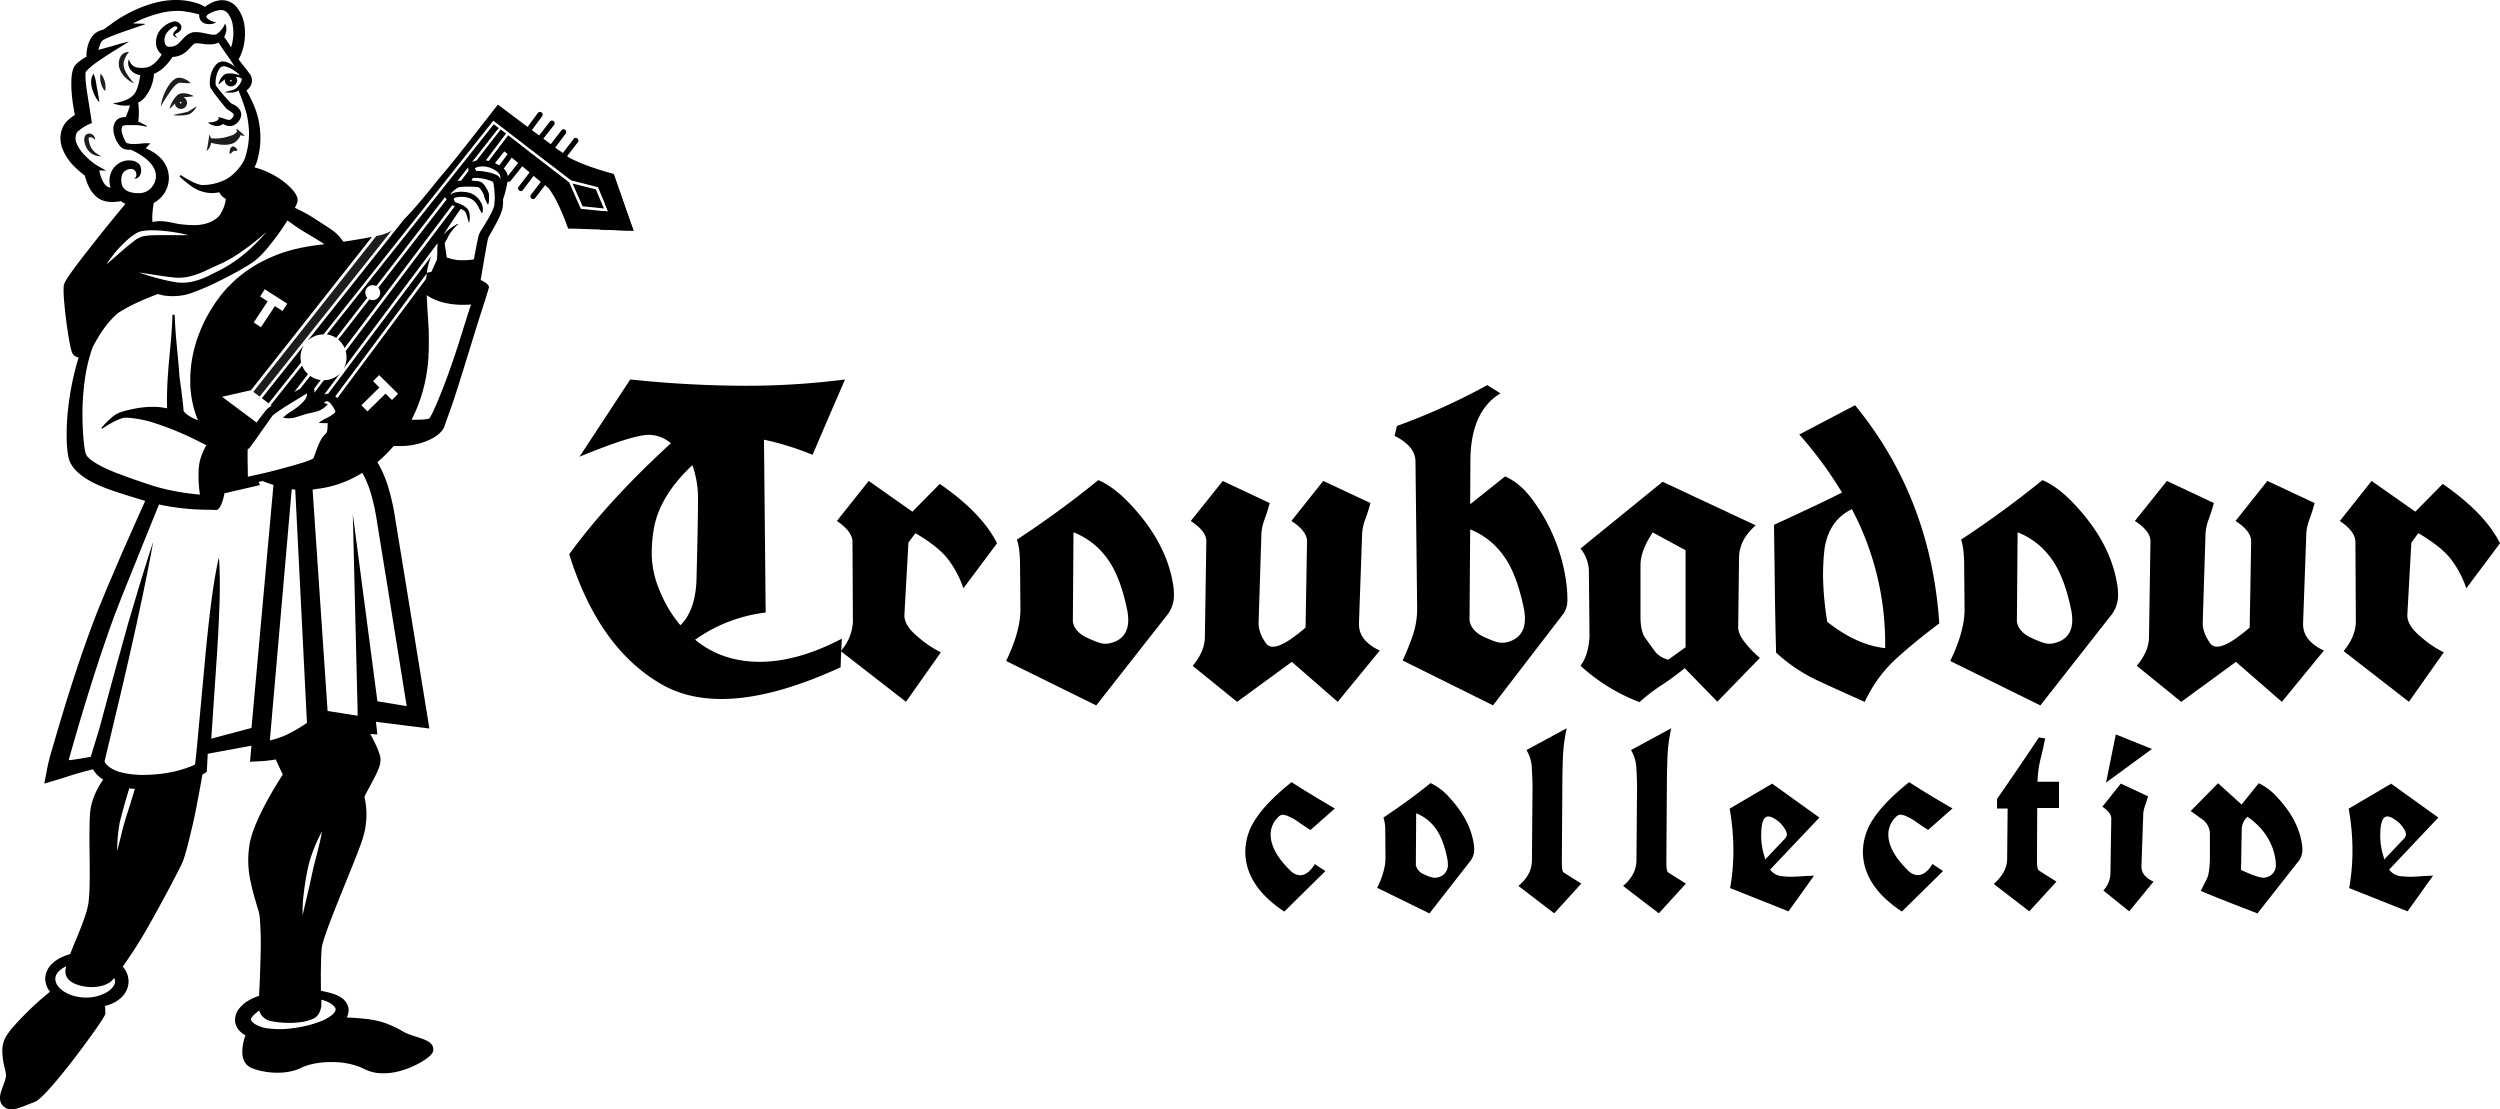
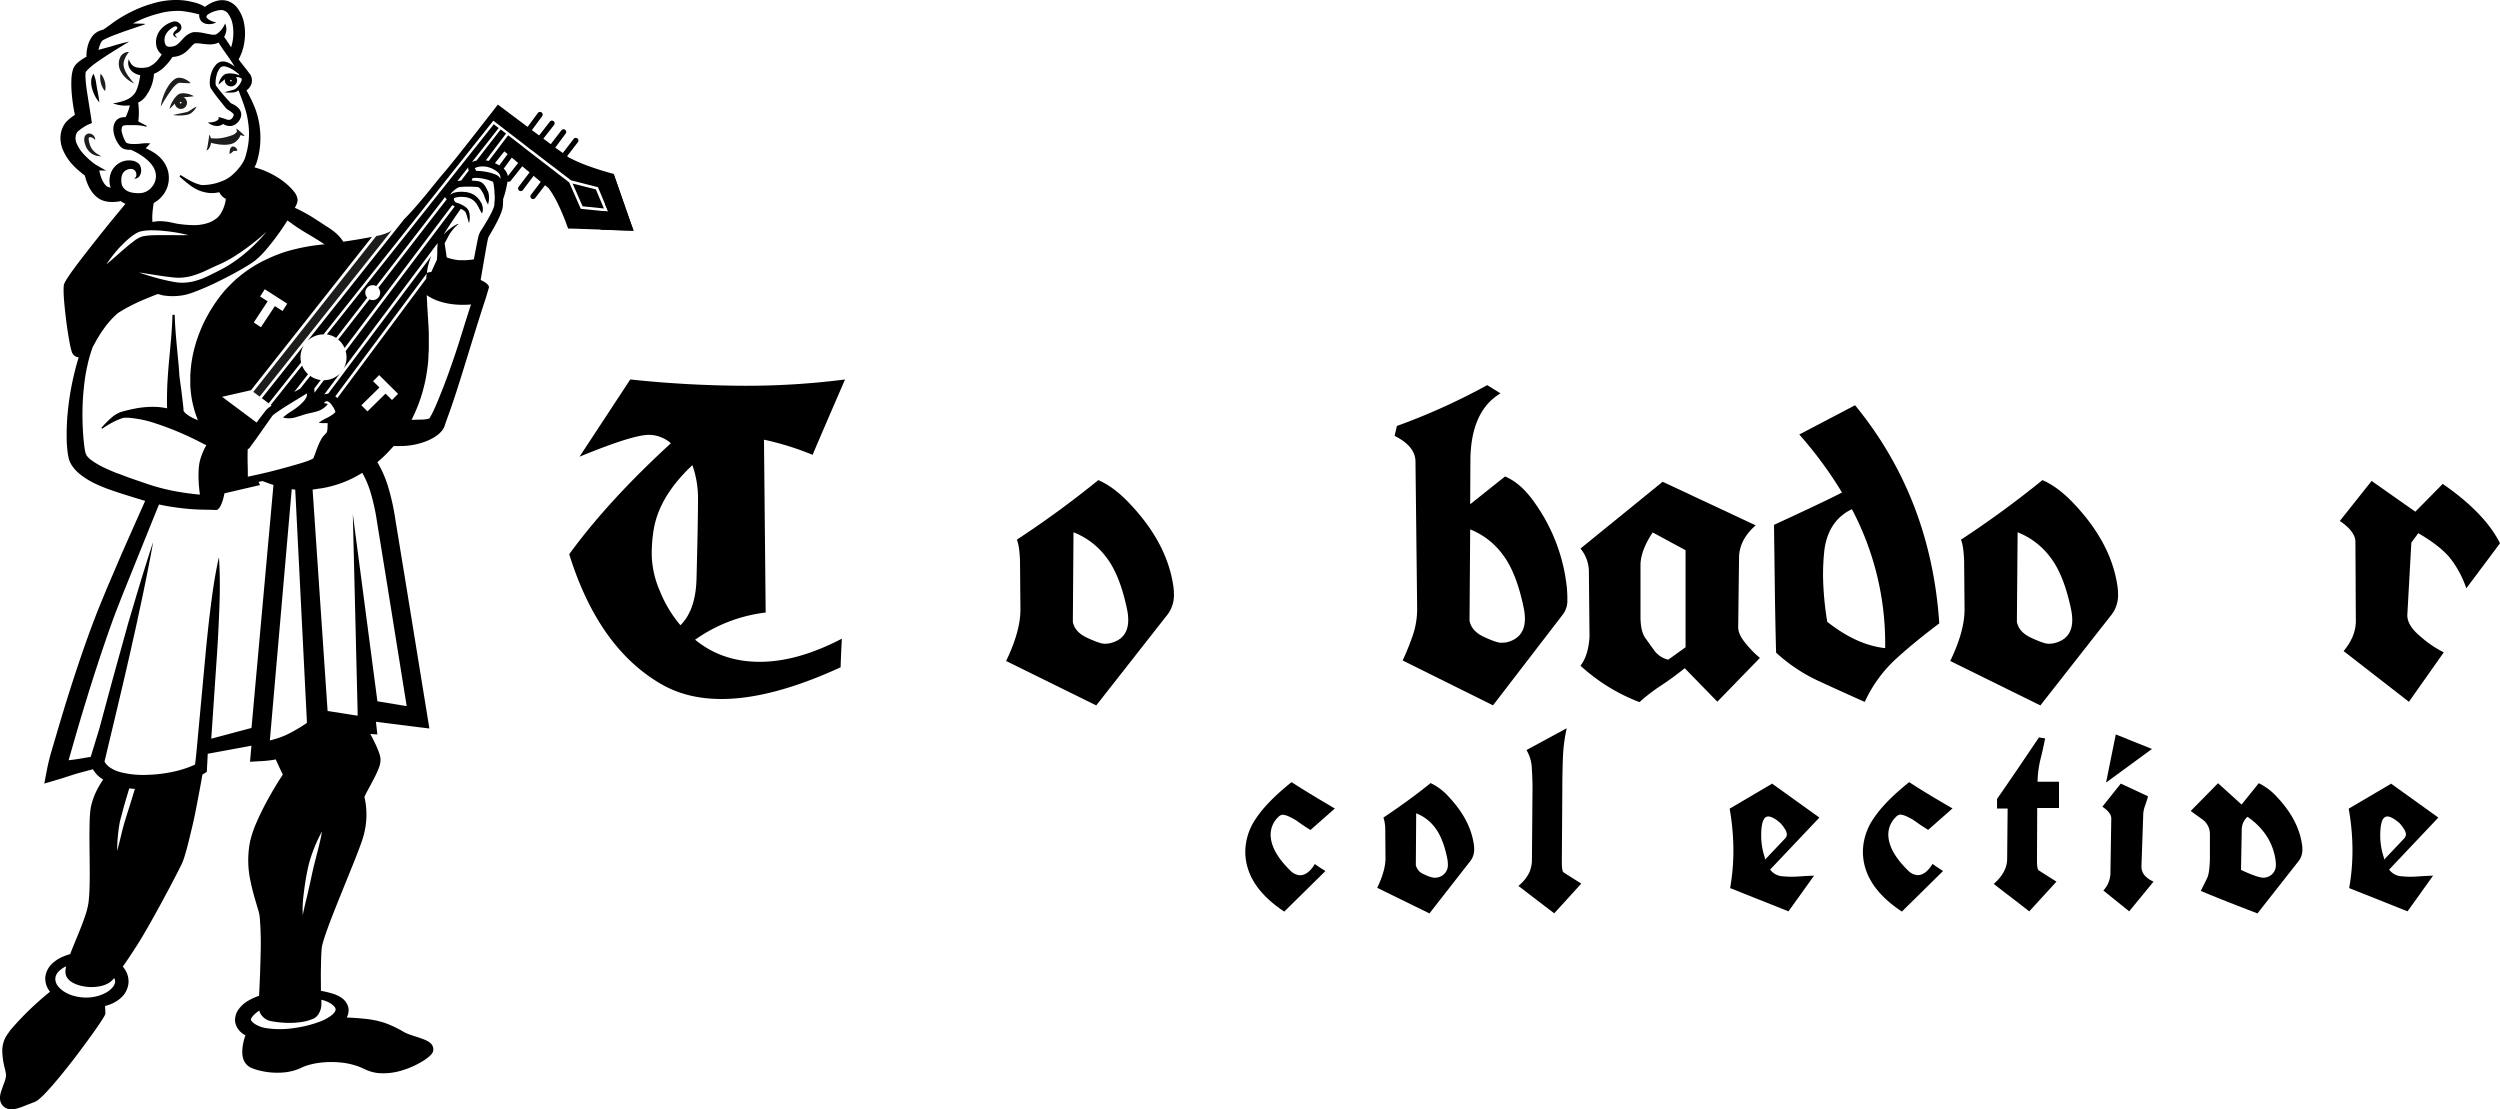
<svg xmlns="http://www.w3.org/2000/svg" id="Layer_1" data-name="Layer 1" viewBox="0 0 932.03 413.54">
  <defs>
    <style>.cls-1{fill:#1d1d1b;}</style>
  </defs>
  <title>gamon_czarny</title>
  <g id="Layer_2" data-name="Layer 2">
    <g id="Layer_8" data-name="Layer 8">
      <path d="M212.29,206.63q14.52-19.94,37.91-41.37a12.69,12.69,0,0,0-8.16-3.14q-6.12,0-25.91,8.16l18.92-28.8a419.21,419.21,0,0,0,42.51,2.35,289.39,289.39,0,0,0,37.56-2.35q-8.72,20.09-12.09,28.1a105.49,105.49,0,0,0-18.13-5.65l.63,64.44a57.12,57.12,0,0,0-26.3,10.13q10,8.24,24.1,8.24t30.61-8.63c-.21,3.55-.36,7.11-.47,10.67q-43.17,19.86-66.72,6.36T212.29,206.63Zm45.92-33.21Q246,184.88,243.84,197.13a54.91,54.91,0,0,0-.78,10,35.53,35.53,0,0,0,3,13.15,46.37,46.37,0,0,0,7.69,12.83q5.65-5.56,6-17.19.56-21.66.55-29.36a37.19,37.19,0,0,0-2.09-13.14Z" transform="translate(-0.08 -0.01)" />
-       <path d="M340.24,190.77l10.2-10.36q15.78,10.91,21.35,22.14l-12.55,16.79a37.59,37.59,0,0,0-5.77-10.91q-3.66-4.71-12.13-9.65l-2.59,3.53-1.49,26.77q-.24,4.08,5.18,8.48a40,40,0,0,0,8.4,5.65l-13,18.44L313.5,242.74a17.65,17.65,0,0,0,4.55-10.84l-.15-30.14q-.24-3.76-5.81-7.53l11.85-14.92Z" transform="translate(-0.08 -0.01)" />
      <path d="M379.17,201.21A371.51,371.51,0,0,0,409.55,179q6,2.58,12.17,9.26,13.26,14.2,15.7,29.67a20.05,20.05,0,0,1,.31,3.46,12,12,0,0,1-2.9,8.39L408.77,263l-33.6-16.56q5.34-11.07,5.34-19.16L380.35,209Q380.11,203.33,379.17,201.21Zm21.12-2.75-.24,33.37c.47,2.56,2.27,4.56,5.42,6s5.23,2.16,6.24,2.16a8.51,8.51,0,0,0,2.08-.16q6.9-1.56,6.91-8.71a19,19,0,0,0-.39-3.69q-2.67-13-7.74-19.59A27.7,27.7,0,0,0,400.29,198.46Z" transform="translate(-0.08 -0.01)" />
-       <path d="M481.53,194.23l11.86-14.92L511,187.55c-.58,2.15-1.24,4.24-2,6.28a18,18,0,0,0-1.14,6.28L506.73,232v.47a8.75,8.75,0,0,0,2.36,6.32,15.57,15.57,0,0,0,5.41,3.73l-15.7,19.15-17.11-14.91-20.41,14.91-16.56-13.42q4.54-5.42,4.55-10.83l.55-35.64q0-3.76-5.81-7.53l11.93-14.92,17.51,8.24q-.87,3.23-2,6.28a18,18,0,0,0-1.14,6.28l-1,31.87c-.11,2.51.83,5.16,2.82,7.93a3.08,3.08,0,0,0,2.52,1.18q3.92,0,12.16-7.14l.55-32.19Q487.35,198,481.53,194.23Z" transform="translate(-0.08 -0.01)" />
      <path d="M520,162.51l.86-3.69a239.2,239.2,0,0,0,33.68-15.23l4.94,3.07q-11.15,6.66-11.22,25.19L548.18,188l13-10.36q6,2.52,11,9.74a66.27,66.27,0,0,1,12,31.32,45.7,45.7,0,0,1,.23,5.1,8.37,8.37,0,0,1-1.72,5.34l-26,33.83L523,246.25a97.32,97.32,0,0,0,3.69-9.07,30.89,30.89,0,0,0,1.72-10.48l-.62-54.47Q527.86,166.43,520,162.51Zm28.18,34.86-.24,34c.47,2.62,2.27,4.65,5.38,6.09s5.21,2.16,6.28,2.16a11.21,11.21,0,0,0,2.24-.16q6.75-1.72,6.75-8.79a19.08,19.08,0,0,0-.4-3.77q-2.67-13.18-7.73-19.94A27.92,27.92,0,0,0,548.18,197.37Z" transform="translate(-0.08 -0.01)" />
      <path d="M589.31,204.51l30.61-24.89,34.7,16.25q-6.12,5.34-6.2,12l-.32,26q0,2.67,2.79,6a38.25,38.25,0,0,0,5.3,5.42l-15.86,16.32-12.16-12.48q-4.41,3.54-8.87,6.48a64.46,64.46,0,0,0-8,6.16,68.59,68.59,0,0,1-22-13.58q2.91-3.69,3.37-10.75l-.23-23.71v-.63A13.73,13.73,0,0,0,589.31,204.51Zm26.92-6q-4.54,6.84-4.55,12.17v19.23q0,5.9,2.12,8.4c1.2,1.73,2.32,3.27,3.34,4.63a8.84,8.84,0,0,0,4.9,3l6.44-4.63V205.14Z" transform="translate(-0.08 -0.01)" />
      <path d="M686.8,183.63A147.15,147.15,0,0,0,670.87,162l20.8-10.91q28.26,34.47,31.4,81.32-9.81,7.38-16.6,13.66a50.12,50.12,0,0,0-11.19,15.62q-8.64-3.84-17.23-7.81a61.83,61.83,0,0,1-15.82-10.55q-.32-11.87-.47-23.79t-.31-23.86Q680.29,187,686.8,183.63Zm16.1,58V240a107.06,107.06,0,0,0-12.41-50.16q-8.55,4.08-10.2,14.76a83.21,83.21,0,0,0-.55,10.59,113.31,113.31,0,0,0,1.57,16.65q11,8.68,21.59,9.8Z" transform="translate(-0.08 -0.01)" />
      <path d="M731.15,201.21A371.51,371.51,0,0,0,761.53,179q6,2.58,12.17,9.26,13.26,14.2,15.7,29.67a20.05,20.05,0,0,1,.31,3.46,12,12,0,0,1-2.9,8.39L760.75,263l-33.6-16.56q5.34-11.07,5.34-19.16L732.33,209Q732.09,203.33,731.15,201.21Zm21.12-2.75L752,231.83c.47,2.56,2.28,4.56,5.41,6s5.21,2.16,6.24,2.16a8.51,8.51,0,0,0,2.08-.16q6.91-1.56,6.91-8.71a19,19,0,0,0-.39-3.69q-2.67-13-7.73-19.59A27.81,27.81,0,0,0,752.27,198.46Z" transform="translate(-0.08 -0.01)" />
-       <path d="M833.51,194.23l11.86-14.92L863,187.55q-.86,3.22-2,6.28a18,18,0,0,0-1.14,6.28L858.71,232v.47a8.75,8.75,0,0,0,2.36,6.32,15.71,15.71,0,0,0,5.41,3.73l-15.7,19.15-17.11-14.91-20.41,14.91L796.7,248.23q4.54-5.41,4.55-10.83l.55-35.64q0-3.76-5.81-7.53l11.93-14.92,17.51,8.24c-.58,2.15-1.24,4.24-2,6.28a18,18,0,0,0-1.14,6.28l-1,31.87c-.11,2.51.84,5.16,2.82,7.93a3.08,3.08,0,0,0,2.52,1.18q3.92,0,12.16-7.14l.55-32.19Q839.33,198,833.51,194.23Z" transform="translate(-0.08 -0.01)" />
      <path d="M900.55,190.77l10.21-10.36q15.76,10.91,21.35,22.14l-12.56,16.79a37.59,37.59,0,0,0-5.77-10.91q-3.66-4.71-12.13-9.65l-2.59,3.53-1.49,26.77q-.24,4.08,5.18,8.48a40,40,0,0,0,8.4,5.65l-13,18.44-24.34-18.91q4.4-5.27,4.56-10.84l-.16-30.14q-.24-3.76-5.81-7.53l11.85-14.92Z" transform="translate(-0.08 -0.01)" />
      <path d="M494.22,324.74l-15.35,15.12q-14.53-9.63-14.53-22.43A22.18,22.18,0,0,1,468.42,305q4.09-6.13,13.17-13.4c2.61,1.7,5.28,3.35,8,5s5.46,3.24,8.13,4.84l-9.08,8q-2.73-1.68-4.34-2.88a17.92,17.92,0,0,0-3.41-2,7.34,7.34,0,0,0-2.59-.82,2.59,2.59,0,0,0-1.7.91,9,9,0,0,0-2.81,6.45q0,6.31,7.35,13.48a5.43,5.43,0,0,0,3.59,1.73q3,0,5.54-4.18c.64.46,1.28.9,1.93,1.34Z" transform="translate(-0.08 -0.01)" />
      <path d="M515.84,304.81q10.57-7.1,17.57-12.86a21.23,21.23,0,0,1,7,5.36q7.67,8.22,9.08,17.17a11.19,11.19,0,0,1,.18,2,7,7,0,0,1-1.68,4.85l-15,19.21L513.52,331q3.09-6.4,3.09-11.08l-.09-10.58A14.18,14.18,0,0,0,515.84,304.81Zm12.21-1.59-.13,19.3a4.83,4.83,0,0,0,3.13,3.47,11.91,11.91,0,0,0,3.61,1.25,4.86,4.86,0,0,0,1.2-.09,4.67,4.67,0,0,0,4-5,11.78,11.78,0,0,0-.23-2.14q-1.54-7.49-4.47-11.33a16,16,0,0,0-7.11-5.46Z" transform="translate(-0.08 -0.01)" />
      <path d="M589.59,329.42q-7.82,8.63-10.08,11.08-3.37-2.55-6.7-5.11l-6.66-5.11a14.61,14.61,0,0,0,4.05-4.95,11.85,11.85,0,0,0,1-4.31l.22-27.48q0-2.94-.25-7a14.35,14.35,0,0,0-2-6.9l15-8.13a60.66,60.66,0,0,0-1.43,11.31q-.21,5.87-.21,11.9l-.18,26.65c0,2.28.21,3.56.64,3.86S585.59,326.91,589.59,329.42Z" transform="translate(-0.08 -0.01)" />
-       <path d="M628.6,329.42q-7.82,8.63-10.08,11.08c-2.24-1.7-4.48-3.4-6.7-5.11l-6.65-5.11a14.78,14.78,0,0,0,4-4.95,11.85,11.85,0,0,0,1-4.31l.22-27.48q0-2.94-.25-7a14.35,14.35,0,0,0-2-6.9l15-8.13a60.66,60.66,0,0,0-1.43,11.31q-.21,5.87-.21,11.9l-.18,26.65c0,2.28.21,3.56.64,3.86S624.6,326.91,628.6,329.42Z" transform="translate(-0.08 -0.01)" />
      <path d="M666.84,339.77l-21.75-8.67a79.36,79.36,0,0,0,1.22-14.19,89.6,89.6,0,0,0-1.4-15.42l15.66-9.22v-.13h.14l17.66,12.67L660,324.2a6.19,6.19,0,0,0,4.13,2.45c1.52.15,2.77.22,3.75.22s2.15-.05,3.5-.15,3-.19,5-.25c-1.61,2.24-3.19,4.46-4.77,6.67ZM659.3,304.4c-1.76,0-2.63,2.39-2.63,7.17a25.89,25.89,0,0,0,1.36,8.18,1.46,1.46,0,0,0,.14.68l7.31-7.72a2.44,2.44,0,0,0,.77-1.64,4.26,4.26,0,0,0-.8-2.09,12.51,12.51,0,0,0-1.61-2.09C662,305.23,660.43,304.4,659.3,304.4Z" transform="translate(-0.08 -0.01)" />
      <path d="M724.47,324.74l-15.35,15.12q-14.54-9.63-14.53-22.43A22.19,22.19,0,0,1,698.68,305q4.08-6.13,13.16-13.4,3.92,2.55,8,5t8.16,4.8l-9.08,8c-1.82-1.12-3.26-2.08-4.34-2.88a18.16,18.16,0,0,0-3.4-2,7.34,7.34,0,0,0-2.59-.82,2.55,2.55,0,0,0-1.71.91,9,9,0,0,0-2.81,6.45q0,6.31,7.36,13.48a5.4,5.4,0,0,0,3.58,1.73q3,0,5.54-4.18c.64.46,1.28.9,1.93,1.34Z" transform="translate(-0.08 -0.01)" />
      <path d="M766.75,328.69l-10.13,11.08L750,334.66c-2.24-1.71-4.45-3.42-6.63-5.11q4.95-4.35,5-9.26l.18-18.84H744.6v-3.59q6.18-8.87,15.62-22.93l2.32.36q-1,4.95-1.84,8.15a40,40,0,0,0-1,8h8v9.81h-8.12l-.09,19.34c0,2.27.2,3.56.61,3.86S762.72,326.15,766.75,328.69Z" transform="translate(-0.08 -0.01)" />
      <path d="M783.87,300.76l6.86-8.62,10.17,4.76c-.36,1.25-.75,2.46-1.18,3.64a10.66,10.66,0,0,0-.63,3.63l-.64,18.44v.4a4.92,4.92,0,0,0,1.36,3.55,9.21,9.21,0,0,0,3.14,2.13l-9.09,11.08L784.24,332a9.78,9.78,0,0,0,2.63-6.27l.32-20.62Q787.19,303,783.87,300.76Zm1.37-9,3.63-17.94,13.49,5.4Z" transform="translate(-0.08 -0.01)" />
      <path d="M841.69,340.54q-15.63-6-21.12-8.4c1-2,1.82-3.64,2.39-4.83s.88-3.49,1-6.88l0-9.31a6.73,6.73,0,0,0-3-5.77c-2-1.42-3.37-2.41-4.15-3L827,292l8.77,7.95,6.4-7.95a22,22,0,0,1,7,5.36q7.68,8.22,9.08,17.17a10.64,10.64,0,0,1,.18,2,6.9,6.9,0,0,1-1.72,4.9Zm-6.13-16.21c4.17,1.94,7,2.91,8.44,2.91a2.3,2.3,0,0,0,.64-.09,4.6,4.6,0,0,0,3.9-4.95,12.86,12.86,0,0,0-.22-2.23,22.12,22.12,0,0,0-4.09-9.53,26.09,26.09,0,0,0-6.27-5.91,6.44,6.44,0,0,0-2.13,4.68Z" transform="translate(-0.08 -0.01)" />
      <path d="M897.64,339.77l-21.76-8.67a80.3,80.3,0,0,0,1.23-14.19,88.62,88.62,0,0,0-1.41-15.42l15.67-9.22v-.13h.09l17.66,12.67L890.78,324.2a6.19,6.19,0,0,0,4.13,2.45c1.52.15,2.76.22,3.75.22s2.15-.05,3.5-.15,3-.19,5-.25q-2.42,3.36-4.77,6.67ZM890.1,304.4q-2.64,0-2.64,7.17a25.57,25.57,0,0,0,1.37,8.18,1.59,1.59,0,0,0,.13.68l7.31-7.72a2.43,2.43,0,0,0,.78-1.64,4.26,4.26,0,0,0-.8-2.09,12.51,12.51,0,0,0-1.61-2.09Q891.78,304.4,890.1,304.4Z" transform="translate(-0.08 -0.01)" />
    </g>
    <g id="Layer_13" data-name="Layer 13">
      <path class="cls-1" d="M35.56,52.26a2.69,2.69,0,0,0-1.3-1c-.46-.18-.95-.11-1,0a1.51,1.51,0,0,0-.1.89,11,11,0,0,0,.35,1.51,6.37,6.37,0,0,0,2.81,3.72c.46.32,1,.54,1.51.94-.57-.11-1.19-.09-1.79-.26a5.89,5.89,0,0,1-1.76-.77,6.16,6.16,0,0,1-2.34-3.09,5.12,5.12,0,0,1-.28-.92,4.29,4.29,0,0,1-.18-1,3.18,3.18,0,0,1,.13-1.15A1.83,1.83,0,0,1,32.49,50a1.74,1.74,0,0,1,1.34-.14,2.32,2.32,0,0,1,1.73,2.39Z" transform="translate(-0.08 -0.01)" />
      <path class="cls-1" d="M37.6,27.51a5.46,5.46,0,0,1,1,1.47,8.66,8.66,0,0,1,.57,1.57,7.64,7.64,0,0,1,.24,1.64,5.42,5.42,0,0,1-.16,1.75,5.41,5.41,0,0,1-1-1.46,8.66,8.66,0,0,1-.57-1.57,7.64,7.64,0,0,1-.24-1.65A5.72,5.72,0,0,1,37.6,27.51Z" transform="translate(-0.08 -0.01)" />
      <path d="M36.72,35.42l-.49-2.64c-.17-.87-.26-1.72-.43-2.58a13.18,13.18,0,0,0-.86-2.69h0a5.27,5.27,0,0,0-.88,2.82,9.24,9.24,0,0,0,.4,2.86,14.8,14.8,0,0,0,1.06,2.65,10.55,10.55,0,0,0,1.63,2.34C37,37.22,36.88,36.32,36.72,35.42Z" transform="translate(-0.08 -0.01)" />
      <path class="cls-1" d="M48.18,19.39a8.79,8.79,0,0,0-1.7,2.89,4.48,4.48,0,0,0-.14,3,10.17,10.17,0,0,0,1.5,3,30,30,0,0,0,2.29,2.87A11.29,11.29,0,0,1,47,29.08a8.94,8.94,0,0,1-2.26-3.27,5.61,5.61,0,0,1,.07-4.24A3.41,3.41,0,0,1,48.18,19.39Z" transform="translate(-0.08 -0.01)" />
      <path class="cls-1" d="M64.63,42.91c.8-.22,1.59-.38,2.38-.55s1.57-.3,2.32-.49a5.06,5.06,0,0,0,1-.32c.32-.18.63-.37.93-.58a14.34,14.34,0,0,1,2.11-1.23,6.26,6.26,0,0,1-1.5,2,5.11,5.11,0,0,1-1.07.77,5.9,5.9,0,0,1-1.29.36,15.6,15.6,0,0,1-2.46.2A15.06,15.06,0,0,1,64.63,42.91Z" transform="translate(-0.08 -0.01)" />
      <path class="cls-1" d="M71.14,31c-1.55.11-3-.14-4-.11a1.15,1.15,0,0,0-.55.1,3.54,3.54,0,0,0-.71.45,11.22,11.22,0,0,0-1.33,1.34,59,59,0,0,0-4.55,7,19.16,19.16,0,0,1,1.06-4.15,17.46,17.46,0,0,1,2-3.89A8.82,8.82,0,0,1,64.59,30a6.51,6.51,0,0,1,1-.72A3,3,0,0,1,67.07,29a5.47,5.47,0,0,1,2.26.66A5.56,5.56,0,0,1,71.14,31Z" transform="translate(-0.08 -0.01)" />
      <path class="cls-1" d="M90.54,49.89l-.73-.67-.76-.63a7.16,7.16,0,0,1-.77-.69,1.52,1.52,0,0,0,.21,1.1,3.83,3.83,0,0,1-1.87,1.42l-1.09.36c-.42.14-.85.26-1.28.36a13.89,13.89,0,0,1-2.79.46,17.34,17.34,0,0,1-2.79-.06q-.06-.28-.15-.57a1.31,1.31,0,0,0-.5-.7,5.55,5.55,0,0,1-.13,1.52c-.08.5-.13,1-.22,1.48s-.15,1-.24,1.45A5.56,5.56,0,0,1,77,56.16,2.25,2.25,0,0,0,78.21,55a5.53,5.53,0,0,0,.52-1.58.49.49,0,0,1,0-.17,23.24,23.24,0,0,0,2.61.54,14.92,14.92,0,0,0,3.34.17,9.1,9.1,0,0,0,1.73-.32,4.72,4.72,0,0,0,1.69-.92,6.55,6.55,0,0,0,1.25-1.48,6.81,6.81,0,0,0,.46-.94,2.31,2.31,0,0,0,.35.18,1.38,1.38,0,0,0,1.16.06A3.74,3.74,0,0,1,90.54,49.89Z" transform="translate(-0.08 -0.01)" />
      <path class="cls-1" d="M88,55.09a1.5,1.5,0,0,0-.86-.45h-.52l-.36.33a1.78,1.78,0,0,0-.5,1.11,5.09,5.09,0,0,0-.08,1.35,5.34,5.34,0,0,0,1.1-.78,3.16,3.16,0,0,0,.4-.42l.29.05a2.47,2.47,0,0,0,1.14-.18A2.5,2.5,0,0,0,88,55.09Z" transform="translate(-0.08 -0.01)" />
      <path d="M235.24,83.13l-6.06-17.36h0l-.26-.79a40.31,40.31,0,0,1-2.25,7.38c-.28,1.29-.61,2.56-1,3.81l1.15,2.72-2-.2c-.1.24-.18.48-.28.72-.07,1.6-.18,3.21-.28,4.82a3.65,3.65,0,0,1-.38,1.41l9.27.31h0l3.13.08Z" transform="translate(-0.08 -0.01)" />
-       <path d="M180.66,73.33A16.5,16.5,0,0,0,182,76.26a8.77,8.77,0,0,0,.33-3.3,5.13,5.13,0,0,0-.45-1.81c-.07-.13-.14-.26-.2-.4-.35.84-.71,1.67-1.08,2.5Z" transform="translate(-0.08 -0.01)" />
      <path d="M179.77,79.51a5.15,5.15,0,0,0-.27-3.76v-.06c-.29.56-.6,1.12-.92,1.66C178.92,78,179.31,78.73,179.77,79.51Z" transform="translate(-0.08 -0.01)" />
      <path class="cls-1" d="M68.45,36.29l1-.09a28.28,28.28,0,0,0,2.9-.33,8.45,8.45,0,0,0-2.84-1A6.78,6.78,0,0,0,68,34.78a3.27,3.27,0,0,0-.88.17,2.58,2.58,0,0,0-.85.49,8.93,8.93,0,0,0-1.9,2.42,9.49,9.49,0,0,0-1.1,2.77c.71-.67,1.37-1.35,2-2a2.27,2.27,0,1,0,3.23-2.33Zm-1,2.31a.29.29,0,0,1-.3-.28h0a.3.3,0,0,1,.59-.11.21.21,0,0,1,0,.11.29.29,0,0,1-.27.29Z" transform="translate(-0.08 -0.01)" />
      <polygon points="225.14 77.72 222.15 70.62 213.47 68.43 217.2 76.91 225.14 77.72" />
      <path class="cls-1" d="M96.88,147.88l49.34-62.07c-.26.2-.52.39-.77.56A18.92,18.92,0,0,1,140.36,88L94.51,146.11Z" transform="translate(-0.08 -0.01)" />
      <path d="M97.69,148.47l2.55,1.9,12.1-15.23a8.35,8.35,0,0,1-.23-1.93,8.61,8.61,0,0,1,1.28-4.5Z" transform="translate(-0.08 -0.01)" />
      <path d="M235.24,83.14l-6.06-17.36h0l-.31-.94-1-.27c-1.33-.35-2.72-.77-4.07-1.2s-2.72-.88-4.05-1.36a59,59,0,0,1-7.62-3.3l-.63-.47,4-5.2a1,1,0,0,0-1.5-1.32l-.08.1-4,5.23-2.84-2L211,49.77a1,1,0,0,0-.25-1.39,1,1,0,0,0-1.34.18l-4,5.2-2.76-2.06,4-5.11a1,1,0,1,0-1.58-1.23l-4,5.15-2.69-2,3.82-5.18a1,1,0,0,0-1.61-1.19h0l-3.81,5.18L185.69,39s-16.63,21.49-20,25.27c-2.57,2.89-9.07,11.57-15,17.55l-36,45.31a8.49,8.49,0,0,1,6-2.45L184,45l9.3,7.16,1.59,1.22,2.55,2L199,56.53l2.77,2.14,1.58,1.22,1.82,1.39,1,.74,1.59,1.22,5.21,4L223,69.79l3.83,9.11L216.6,77.85,212.27,68l-5.19-4-1.58-1.22-2.77-2.13-1.59-1.22-2.77-2.13-1.58-1.22-2.54-2-1.58-1.22-3.14-2.42L182.31,60c-.37-.08-.74-.15-1.11-.2l7.54-10-2-1.53-9,11.59a6.41,6.41,0,0,0-1.55.51l-.19.1,10-12.73-1.83-1.4-62.24,78.35a8.51,8.51,0,0,1,3.46,1.29L137,111a2.83,2.83,0,0,1-.74-1.88,2.77,2.77,0,0,1,2.77-2.79h0a2.72,2.72,0,0,1,1.31.34L166,73.48a2.62,2.62,0,0,0,.3.51,3.34,3.34,0,0,0,.32.33L141.3,107.05l-.19.25a2.73,2.73,0,0,1,.7,1.83,2.77,2.77,0,0,1-4,2.48l-.24.31L126.16,126.6a8.58,8.58,0,0,1,2.38,3.15L168.7,76.49a6.52,6.52,0,0,0,.93.43l-40.69,54a8.5,8.5,0,0,1-.72,6.44l35-46.7v.06l-.12,2.2h0V94a.33.33,0,0,0,0,.14c0,.89-.08,1.77-.11,2.63-.31.68-1.21,2.64-2.1,4.61a9.34,9.34,0,0,0-1.65.36,8.09,8.09,0,0,1,.16-1.19,4.21,4.21,0,0,1,.11-.6c0-.2.09-.47.15-.71s.12-.52.18-.78.1-.32.14-.49.15-.52.24-.77h0c.16-.48.33-.94.53-1.4.06-.14.14-.27.2-.41l-38.54,51.42a3.32,3.32,0,0,0-1.39.27l-.11.06,5.91-7.88a8.55,8.55,0,0,1-6,2.5l-3.53,4.68h0a7.37,7.37,0,0,0,0-.94,3.85,3.85,0,0,0-.08-.58l2.42-3.21a8.63,8.63,0,0,1-3.87-1.55L112,144.9l-2.23,1.25,5.14-6.64a8.66,8.66,0,0,1-2.2-3.21L101,151l.34.25c-.36.24-.72.49-1.09.77s-.5.41-.73.63l-.24.25-.14.18-.26.32L97,155.85c-.42.56-.83,1.13-1.26,1.69l-12.87-9.6,10.78-2.45h0L138.77,88.3c-3.68.76-8,1.42-10.7,1.82a15,15,0,0,0-1.54-2,15.92,15.92,0,0,0-1.85-1.73c-.66-.53-1.34-1-1.92-1.38-2.39-1.55-4.68-3.07-7-4.51-1.19-.7-2.4-1.37-3.64-2-.69-.37-1.39-.7-2.11-1,.18-.36.37-.71.56-1.14a6,6,0,0,0,.36-1,3.3,3.3,0,0,0,.07-1.13,3.13,3.13,0,0,0-.16-.75,6.69,6.69,0,0,0-.92-1.73,12.84,12.84,0,0,0-1-1.21,21.72,21.72,0,0,0-2.07-2,27.89,27.89,0,0,0-4.55-3.14,31.73,31.73,0,0,0-5-2.28c-.78-.25-1.56-.52-2.36-.72a10.6,10.6,0,0,0,.86-1.95c.15-.41.2-.68.3-1l.24-1A30.65,30.65,0,0,0,97,54.64a31.52,31.52,0,0,0-.2-8,32.4,32.4,0,0,0-.8-3.77,30.14,30.14,0,0,0-1.32-3.7c-.82-1.9-1.74-3.69-2.71-5.47a3.57,3.57,0,0,0,.49-.38,5,5,0,0,0,1.21-1.69,4,4,0,0,0,.27-2.37,5.22,5.22,0,0,0-.35-1.1,2.88,2.88,0,0,0-.34-.56L93,27.31c-1.1-1.54-2.34-3-3.47-4.5-.17-.24-.33-.49-.49-.73.16-.27.31-.53.45-.79a19.37,19.37,0,0,0,1.77-6.19,20.3,20.3,0,0,0-.17-6.32A13.61,13.61,0,0,0,88.35,2.7,7.48,7.48,0,0,0,85.23.47,7.18,7.18,0,0,0,81.47.21a10.76,10.76,0,0,0-3.15,1.16,13.62,13.62,0,0,0-1.82,1.2A13.63,13.63,0,0,0,72.84,1,29.72,29.72,0,0,0,68.07.1a30,30,0,0,0-9.62.81,46.57,46.57,0,0,0-8.87,3.22c-1.41.66-2.78,1.42-4.12,2.21A42.11,42.11,0,0,0,41.5,9l-2.8,2c-.36.11-.72.2-1.09.34a7.09,7.09,0,0,0-1.93,1,6.82,6.82,0,0,0-1.55,1.71,11,11,0,0,0-1.46,3.61,13.23,13.23,0,0,0-.35,3.49,19.55,19.55,0,0,0-3.11,2.07A7.71,7.71,0,0,0,28,24.5a4.63,4.63,0,0,0-.55,1,6.78,6.78,0,0,0-.3.9,16,16,0,0,0-.44,3,42.46,42.46,0,0,0,.1,5.29A63.87,63.87,0,0,0,28,42.83c-.4.26-.79.53-1.2.83a16.27,16.27,0,0,0-1.49,1.26,8,8,0,0,0-1.51,1.91,9.64,9.64,0,0,0-1.18,4.29,11.33,11.33,0,0,0,.69,4.2,19.21,19.21,0,0,0,4,6.28A29.31,29.31,0,0,0,29.89,64c.6.51,1.19,1,1.82,1.46a1.34,1.34,0,0,0,.1.38q.2.76.45,1.5a18.22,18.22,0,0,0,1.32,3,11.67,11.67,0,0,0,2.22,2.82,8,8,0,0,0,1.65,1.18,8.65,8.65,0,0,0,1.92.7,11.7,11.7,0,0,0,3.44.24A15.78,15.78,0,0,0,45.09,75a11.64,11.64,0,0,0,1.75,1l-1.78,2.16-4.12,5q-4.09,5.07-8.11,10.21c-1.34,1.72-2.67,3.45-4,5.21S26.25,102.05,25,104c-.16.25-.31.52-.48.81A7.21,7.21,0,0,0,24,105.9a3.68,3.68,0,0,0-.16.54v.36l-.05.58v1c0,1.22.08,2.32.16,3.44.17,2.21.41,4.39.67,6.57s.57,4.35.92,6.53c.18,1.09.36,2.17.58,3.28.1.55.23,1.12.36,1.69.06.28.17.61.25.91l.07.23a3.29,3.29,0,0,0,.16.44,3,3,0,0,0,1.08,1.3,2.81,2.81,0,0,0,1.22.44h.17l-.18.58c-.61,2-1.13,3.93-1.59,5.92a102.25,102.25,0,0,0-2.11,12,87.15,87.15,0,0,0-.6,12.3c0,1,.09,2.09.19,3.15a27.18,27.18,0,0,0,.48,3.36c.07.31.15.62.27,1a6.71,6.71,0,0,0,.53,1.23,10.76,10.76,0,0,0,1.17,1.76,15.69,15.69,0,0,0,2.72,2.62A30,30,0,0,0,36,180.52a60.61,60.61,0,0,0,5.81,2.32c3.89,1.34,7.69,2.48,11.51,3.65l.88.24-.2.46-2.87,6.42-5.69,12.86L39.9,219.42,37.19,226c-.9,2.21-1.73,4.42-2.58,6.63-3.32,8.84-6.29,17.78-9.13,26.75q-2.1,6.74-4.09,13.51l-2,6.78c-.66,2.26-1.26,4.52-1.72,6.86l-1.08,5.61,5-1.48c2.42-.71,4.81-1.56,7.22-2.27,1.21-.35,2.43-.67,3.65-1l2.28-.59A10.28,10.28,0,0,0,38,290.29c.18.13.37.24.55.36a14.94,14.94,0,0,0-.82,1.25A28.89,28.89,0,0,0,35,297.31a24.11,24.11,0,0,0-.91,3,12,12,0,0,0-.28,1.59c-.07.54-.14,1.06-.16,1.55-.17,2-.17,3.86-.2,5.76-.1,7.5.24,14.9,0,22.14-.05,1.82-.19,3.58-.39,5.26a27.75,27.75,0,0,1-1.26,4.92c-1.14,3.39-2.57,6.81-4,10.26-.53,1.3-1.06,2.61-1.57,3.94a17.61,17.61,0,0,0-2.83,1,13,13,0,0,0-4.16,2.81,8.14,8.14,0,0,0-2.29,5,8,8,0,0,0,1.77,5.2h0c-2.11,1.7-4.15,3.47-6.14,5.32a107.7,107.7,0,0,0-8.8,9.2L3.3,385a8.15,8.15,0,0,0-.55.76l-.57.89-.46,1a11.39,11.39,0,0,0-.79,4.08,28,28,0,0,0,1,6.82c.11.49.21,1,.28,1.38a5.58,5.58,0,0,1,.12,1A8.15,8.15,0,0,1,1.88,403c-.28.87-.65,1.78-1,2.82a17.62,17.62,0,0,0-.56,1.74,5.29,5.29,0,0,0-.13.54c0,.21-.08.42-.11.63v.78a5.5,5.5,0,0,0,.14,1.07,4,4,0,0,0,1.7,2.32,5.76,5.76,0,0,0,.6.33l.54.18.53.13H4a7.43,7.43,0,0,0,2.48-.28,29.27,29.27,0,0,0,3.29-1.18L12.55,411l.17-.07h.09l.17-.08c.25-.12.51-.25.73-.38a7.37,7.37,0,0,0,.88-.65c.52-.42.94-.81,1.35-1.21,1.61-1.57,3-3.15,4.38-4.76s2.71-3.22,4-4.85c2.63-3.24,5.13-6.58,7.6-9.93q1.86-2.52,3.66-5.07c.61-.86,1.2-1.72,1.79-2.61l.87-1.34.44-.71.28-.47a6.85,6.85,0,0,0,.4-.87c0-1-.07-2-.11-2.95q.87-.23,1.74-.54a12.8,12.8,0,0,0,4.45-2.74A8.49,8.49,0,0,0,48,366.32a8.17,8.17,0,0,0-.46-3.1,9.37,9.37,0,0,0-1.44-2.56c-.08-.1-.17-.18-.25-.27l.78-1.12c2.13-3.11,4.2-6.23,6.13-9.43s3.76-6.45,5.56-9.72,3.57-6.55,5.32-9.84l2.6-5,1.28-2.53.32-.66c.12-.26.24-.53.34-.78.2-.5.37-1,.52-1.45,1.21-3.75,2-7.36,2.89-11s1.6-7.3,2.29-11c.58-3,1.14-6,1.66-9.07l.63-.39,1-.63.07-1.11c.11-1.88.19-3.76.29-5.64l16.29-3-.2,2.24h0L93.29,284l4.11-.22a44,44,0,0,0,5.49-.64c.27.59.53,1.19.8,1.77.62,1.35,1.24,2.63,1.82,3.9a128.41,128.41,0,0,0-6.71,11.37c-1.1,2.1-2.13,4.25-3.09,6.47a39.38,39.38,0,0,0-2.42,7.18A36.42,36.42,0,0,0,93.58,329c.5,2.4,1.13,4.74,1.8,7l1,3.38.19.65c.05.18.1.41.14.63.09.47.16,1,.22,1.49a119.38,119.38,0,0,1,.31,13.51c-.09,4.59-.26,9.21-.49,13.82l-.09,1.78a20.35,20.35,0,0,0-5.22,2.59A10,10,0,0,0,90.16,375l-.63.64-.59.79a6.79,6.79,0,0,0-1.21,4.43,6.48,6.48,0,0,0,2.21,4l.76.61c.26.17.52.31.78.46a.24.24,0,0,0,.11.06,19.83,19.83,0,0,0-1,3.87,15.27,15.27,0,0,0-.18,2.34,8.51,8.51,0,0,0,.45,2.83,5.7,5.7,0,0,0,1,1.68,5.32,5.32,0,0,0,1.77,1.35,18.76,18.76,0,0,0,2.17.79,27.58,27.58,0,0,0,8.52,1.07,21.41,21.41,0,0,0,4.37-.54,16.82,16.82,0,0,0,2.2-.65,10.4,10.4,0,0,0,1.09-.45l.9-.41a17.19,17.19,0,0,1,3.13-1.05,29.2,29.2,0,0,1,3.46-.63,35.41,35.41,0,0,1,7.13-.11,27,27,0,0,1,6.87,1.44,13.07,13.07,0,0,1,1.6.65l1.83.83a15,15,0,0,0,4.46,1.09,23.17,23.17,0,0,0,8.52-1,32.8,32.8,0,0,0,7.57-3.34,21.1,21.1,0,0,0,1.78-1.18,8.75,8.75,0,0,0,.89-.72,6.75,6.75,0,0,0,1-1.07,3,3,0,0,0,.35-.63,4.13,4.13,0,0,0,.15-.5v-.45a2.8,2.8,0,0,0-.44-1.56,3.79,3.79,0,0,0-.34-.45,2.81,2.81,0,0,0-.35-.34,4.81,4.81,0,0,0-.62-.47,11,11,0,0,0-2.11-1c-2.59-1-5.08-1.54-7.06-2.6a41.18,41.18,0,0,0-7.22-3.44,35.89,35.89,0,0,0-8-1.57c-2-.21-4.08-.33-6.12-.43a6.06,6.06,0,0,0,.64-3.47,6.13,6.13,0,0,0-2.21-3.59l-.74-.53c-.24-.15-.49-.27-.74-.41a15.93,15.93,0,0,0-1.47-.64,32.25,32.25,0,0,0-5.12-1.29V368c0-2.31-.06-4.61,0-6.91s.06-4.58.23-6.76a14.17,14.17,0,0,1,.16-1.46c.09-.45.22-1,.36-1.47.29-1,.64-2.1,1-3.16,1.49-4.29,3.21-8.59,4.92-12.88l5.22-12.91c.87-2.16,1.73-4.33,2.55-6.55.42-1.12.82-2.23,1.2-3.45a30.24,30.24,0,0,0,.9-3.76,29.36,29.36,0,0,0,.31-7.72,27.83,27.83,0,0,0-.63-3.85h0c.13-.33.33-.74.54-1.16,1-1.94,2.16-4,3.25-6.14a34.36,34.36,0,0,0,1.58-3.5,8.44,8.44,0,0,0,.61-2.66,6.91,6.91,0,0,0,0-.91c0-.24-.07-.47-.12-.7a10.62,10.62,0,0,0-.31-1.14,33.19,33.19,0,0,0-1.48-3.6c-.53-1.11-1.08-2.18-1.65-3.23-.07-.15-.15-.28-.23-.42l2.63.15-.39-3.5-.13-1.21,15.2,1.92h0l4.72.58-.75-4.62-7.94-48.88-4-24.44a84.67,84.67,0,0,0-2.82-12.6,41.91,41.91,0,0,0-2.51-6.22c-.43-.86-.89-1.7-1.37-2.53l.19-.15.87-.78.71-.63c.41-.37.8-.75,1.19-1.13l.32-.32c1-1,1.91-2,2.79-3h2.3a26.47,26.47,0,0,0,10.06-1.89,18.81,18.81,0,0,0,2.66-1.32,11.62,11.62,0,0,0,2.8-2.28,7.18,7.18,0,0,0,.65-.91,3.81,3.81,0,0,0,.29-.52l.14-.28.06-.13v-.08l.39-1.16.81-2.28c1.12-3,2.09-5.92,3.06-8.88,1.91-5.9,3.71-11.81,5.53-17.71s3.64-11.78,5.58-17.65h0l1.19-4h0v-.06h0c.09-.85-1.09-1.84-3.09-2.76l.06-.32c.77-4.48,1.52-9,2.34-13.43.11-.53.22-1.13.32-1.56a4,4,0,0,1,.43-1.07c.59-1,1.16-2,1.72-3s1.11-2,1.63-3.1a21.61,21.61,0,0,0,1.44-3.48l-.08.24a6.88,6.88,0,0,0,.43-2c.05-.58.08-1.13.08-1.67v-.73c.22-.65.44-1.31.64-2a40.23,40.23,0,0,0,1-4.58,1,1,0,0,0,1.2-.29L194.79,62l2.73,2.27-4.09,5.38a1,1,0,0,0,.19,1.4,1,1,0,0,0,.61.2,1,1,0,0,0,.79-.39l4-5.29,2.66,2.24L198,72.66a1,1,0,0,0,1.59,1.21l3.69-4.82,1.39,1.17a39.81,39.81,0,0,1,3.71,6.42c.56,1.17,1.08,2.36,1.58,3.56s1,2.43,1.39,3.6h0l.55,1.43h1.49l19.76.67h0l3.13.08ZM174.63,62.39a.11.11,0,0,1,0,.08,1.41,1.41,0,0,0,0,.29V63l.05.19a2.53,2.53,0,0,0,.12.36v.11L172,67.34l-.79.07a6.18,6.18,0,0,0-.62.12ZM92.42,167.47a2,2,0,0,0,1-.91l.91-1.24c.61-.83,1.22-1.65,1.8-2.5l3.52-5,1.76-2.49.21-.28.1-.13h0a5.2,5.2,0,0,1,.44-.38c.35-.28.75-.57,1.16-.85,1.63-1.14,3.36-2.23,5.09-3.3l5.24-3.2.86-.52v.41a1.73,1.73,0,0,1-.07.61,5.12,5.12,0,0,1-1.23,2,16.85,16.85,0,0,1-2.1,1.95,27.6,27.6,0,0,1-2.44,1.73,14.27,14.27,0,0,0-1.31.88,5.33,5.33,0,0,0-1,.77l-.25.19-.55.45.85.2h0a8.77,8.77,0,0,0,4.25-.4c1.35-.37,2.66-.86,4-1.23a37.58,37.58,0,0,0,4.06-1,8.05,8.05,0,0,0,3.58-2.59h0a7.25,7.25,0,0,0-1.45-.33,2,2,0,0,1,.3-.35,1.27,1.27,0,0,1,.65-.36.88.88,0,0,1,.53.08,3.89,3.89,0,0,1,1.34,1.18,10.35,10.35,0,0,1,1.12,1.82,7.47,7.47,0,0,1,.29.79c0,.08,0,.1.07,0s0,0,0,.12a6.47,6.47,0,0,1-1.63,1.32c-.38.25-.77.48-1.17.71s-.89.42-1.33.65a15.56,15.56,0,0,0-2.11,1.37,19,19,0,0,0,2.5.13h.83l-.06,1.53a4.44,4.44,0,0,1-.11,1.23,1.53,1.53,0,0,1-.2.7,7.89,7.89,0,0,1-.76.87,7.86,7.86,0,0,0-1.09,1.35,22.05,22.05,0,0,0-1.36,2.81c-.39.89-.71,1.79-1,2.66l-.49,1.27c-.07.19-.14.38-.23.57l-.08.17h0l-.42.22c-.34.17-.73.34-1.13.5-.8.32-1.67.61-2.54.89-3.51,1.07-7.13,2.06-10.77,3-3.16.81-6.34,1.52-9.53,2.2,0-1.53,0-3.07-.06-4.6C92.36,171.15,92.38,169.31,92.42,167.47Zm13-51.51-2.86-1.83L97.37,122l-2.69-1.77,5.19-7.88-2.82-1.8,1.74-2.71,8.37,5.38ZM99.49,86.37a63.55,63.55,0,0,1-9.62,9.36,50.68,50.68,0,0,1-5.61,3.8c-1,.59-2,1.1-3,1.6l-3,1.49A27.39,27.39,0,0,1,71.82,105a19.56,19.56,0,0,1-3.49.41,17.45,17.45,0,0,1-1.77-.06c-.58-.06-1.15-.14-1.71-.25-2.24-.4-4.41-.91-6.57-1.51s-4.29-1.24-6.4-2c4.41.64,8.82,1.44,13.18,1.89a17.78,17.78,0,0,0,3.18,0,20.43,20.43,0,0,0,3.11-.54,34.55,34.55,0,0,0,6-2.3c1-.45,2-.94,3-1.4s2-.85,3-1.36A49.51,49.51,0,0,0,89,94.58q2.76-1.83,5.36-3.9C96.15,89.31,97.85,87.88,99.49,86.37ZM87.61,24.93a9.09,9.09,0,0,0-3-1.76A4.17,4.17,0,0,0,82.48,23a3.55,3.55,0,0,0-1.91,1.18,8.52,8.52,0,0,0-1.81,3.41,11.22,11.22,0,0,0-.46,3.78,4.62,4.62,0,0,0,.2,1.11c0,.11.08.22.13.33a2.75,2.75,0,0,0,.17.29l.26.39c.34.5.68,1,1,1.45,1.41,1.88,2.86,3.67,4.33,5.47l.09.11.17.12h0c.63.45,1.06.68,1.49,1a3.79,3.79,0,0,1,.92.82.63.63,0,0,1,.14.54,2.71,2.71,0,0,1-.51,1,1.87,1.87,0,0,1-.8.62,1.79,1.79,0,0,1-1.12,0,34,34,0,0,0-3.26-1,3.53,3.53,0,0,0,.14.56,2.32,2.32,0,0,1-.35.53,3.2,3.2,0,0,1-.9.55,6.41,6.41,0,0,1-1.29.32c-.47.08-.94,0-1.47.13a4.14,4.14,0,0,0,1.33.81,5.08,5.08,0,0,0,1.58.43,3.76,3.76,0,0,0,1.85-.23,3.49,3.49,0,0,0,.85-.51,5.06,5.06,0,0,0,.83.44,4.25,4.25,0,0,0,2.39.28,4.2,4.2,0,0,0,2.18-1.24,4.77,4.77,0,0,0,1.24-2.08,3.31,3.31,0,0,0,.07-1.5,3.51,3.51,0,0,0-.59-1.34,5.4,5.4,0,0,0-1.73-1.53,16,16,0,0,0-1.49-.76c-1.5-1.6-3-3.26-4.34-4.95-.35-.44-.69-.89-1-1.33l-.19-.2-.05-.07v-.07a2.36,2.36,0,0,1-.11-.59,9.5,9.5,0,0,1,.32-3A7.26,7.26,0,0,1,82,25.5a1.91,1.91,0,0,1,.92-.69,2.41,2.41,0,0,1,1.25,0,9.48,9.48,0,0,1,2.88,1.3,13.82,13.82,0,0,1,1.39,1l.59.44.4.68L89.07,28a9.73,9.73,0,0,0-1.3-.39,7.92,7.92,0,0,0-2.7-.19,4.11,4.11,0,0,0-.7.13,2.64,2.64,0,0,0-.47.17,3.27,3.27,0,0,0-.36.25,4.47,4.47,0,0,0-1,1.08,6.92,6.92,0,0,0-1,2.47c.73-.54,1.35-1.13,2-1.65l.43-.35a2.51,2.51,0,0,0-.07.55,2.3,2.3,0,0,0,4.59,0,2.32,2.32,0,0,0-.42-1.32,3.21,3.21,0,0,1,1.87.4.69.69,0,0,1,.22.86,9,9,0,0,1-.46,1,6.63,6.63,0,0,1-1.43,1.78,4,4,0,0,1-.91.61,7.66,7.66,0,0,1-1.13.33,23.94,23.94,0,0,0-2.47.71,17.11,17.11,0,0,0,2.58.07,5.28,5.28,0,0,0,1.37-.15A4.31,4.31,0,0,0,89,33.69c.85,2.21,1.7,4.47,2.41,6.69a26.08,26.08,0,0,1,.88,3.37c.22,1.15.38,2.31.49,3.46a27,27,0,0,1-.19,6.84,32.45,32.45,0,0,1-.73,3.36c-.07.28-.15.56-.23.83s-.17.6-.24.77a11.43,11.43,0,0,1-.59,1.28,19.81,19.81,0,0,1-4.1,4.93A13.32,13.32,0,0,1,84.1,67a23.21,23.21,0,0,1-3.22,1.23A19.83,19.83,0,0,1,75.3,69l-.42-.08a15.72,15.72,0,0,1-3.8-1.49c-1.25-.66-2.48-1.4-3.67-2.19h0L67,65.8c1.07,1,2.18,1.93,3.35,2.83A16.81,16.81,0,0,0,74.23,71a14.06,14.06,0,0,0,4.61,1,11.72,11.72,0,0,0,2.36-.22l.67-.09a4.8,4.8,0,0,0,.39.7A5.16,5.16,0,0,0,84,74l.24.12v.42a14.1,14.1,0,0,1-2,5.31,8.55,8.55,0,0,1-.8,1,5,5,0,0,1-1,.83A10.28,10.28,0,0,1,78,83a16.23,16.23,0,0,1-5.78.94A41.91,41.91,0,0,1,66,83.39l-.36-.06c-.79-.19-1.59-.37-2.4-.51a22.18,22.18,0,0,0-3.14-.35,10.75,10.75,0,0,0-2.47.19h-.19a3.58,3.58,0,0,0-.54.14.72.72,0,0,0,0-.32,17.64,17.64,0,0,1,0-2.72c.09-1.34.27-2.72.49-4.07A11,11,0,0,0,61,72.53a10.39,10.39,0,0,0,1.54-9.35,11,11,0,0,0-2.35-4,13.87,13.87,0,0,0-3.41-2.69A16.52,16.52,0,0,0,54.4,55.3c.57-.61,1.14-1.23,1.72-1.83h0a16.14,16.14,0,0,0-3.74.11,20.59,20.59,0,0,1-3.51.08,5.24,5.24,0,0,1-1.46-.33,1,1,0,0,1-.36-.25l-.29-.49a12.49,12.49,0,0,1-1.18-3,3.45,3.45,0,0,1,.07-2.39l.1-.14c0-.05.08-.09.08-.08a.62.62,0,0,1,.28-.14,4.72,4.72,0,0,1,1.35-.17H51a16.09,16.09,0,0,1,3.65.6l.14-.32h0c-1-.57-2.1-1.07-3.16-1.68.06-.44.1-.85.14-1.28.06-.7.08-1.4.08-2.09a24.53,24.53,0,0,0-.26-3.63A8.86,8.86,0,0,0,53,37.38a9.62,9.62,0,0,0,1.16-1.14A11.26,11.26,0,0,0,55,35a13.37,13.37,0,0,0,1.37-2.59,15.76,15.76,0,0,0,.83-2.77,12.33,12.33,0,0,0,.27-2.09,12.61,12.61,0,0,0,4.29-3,22.69,22.69,0,0,0,2.64-3.31,11,11,0,0,0,1.14-.12,8.24,8.24,0,0,0,3.64-1.6,20,20,0,0,0,2.36-2.33,6.37,6.37,0,0,1,.85-.79l.18-.14h0a.88.88,0,0,1,.23-.07,9.27,9.27,0,0,1,2.41.11,22,22,0,0,0,3.24.26,8.83,8.83,0,0,0,1.91-.23,5.73,5.73,0,0,0,1.21-.47,1.14,1.14,0,0,0,.1.19c.24.42.51.81.77,1.21.52.79,1.06,1.57,1.61,2.34,1.1,1.54,2.19,3.09,3.18,4.7Zm-1.14,5.16a.3.3,0,1,1-.3-.3.29.29,0,0,1,.3.28Zm-41,38.6a6.61,6.61,0,0,1-.08-2.62,3.31,3.31,0,0,1,1-2.08,3.68,3.68,0,0,1,2.33-1,2.15,2.15,0,0,1,1,.16l.12.06.25.16a1.64,1.64,0,0,1,.45.46,2.28,2.28,0,0,1,.38,1.37,1.55,1.55,0,0,1-.87,1.39,2.16,2.16,0,0,0,2-.88,3.71,3.71,0,0,0,.65-2.33,4,4,0,0,0-.25-1.29,4.46,4.46,0,0,0-.28-.63,4.57,4.57,0,0,0-.56-.6,4.86,4.86,0,0,0-2.55-1A7.16,7.16,0,0,0,44.21,61a7.35,7.35,0,0,0-3,4.12,8.4,8.4,0,0,0,.1,4.84,4.13,4.13,0,0,1-.61-.13,2.29,2.29,0,0,1-.62-.27,2.79,2.79,0,0,1-.54-.42,6.21,6.21,0,0,1-1.07-1.48,12.09,12.09,0,0,1-.84-2c-.12-.36-.22-.74-.32-1.11s-.17-.74-.22-1c.87,0,1.73.07,2.6.05-.78-.39-1.55-.83-2.32-1.25L35.45,61.2c-.6-.43-1.26-1-1.84-1.46a28.06,28.06,0,0,1-2.08-2,13.62,13.62,0,0,1-2.91-4.35,4.57,4.57,0,0,1,.1-3.89,3.35,3.35,0,0,1,.49-.57,10.84,10.84,0,0,1,1-.79,19.58,19.58,0,0,1,2.33-1.49h0l1.79-.77L34,43.61l-1.51-9.55c-.23-1.58-.42-3.15-.51-4.63a11.13,11.13,0,0,1,0-2v-.29c0-.07-.05,0,0-.11a2.22,2.22,0,0,1,.4-.61,21,21,0,0,1,3.39-2.92c1.29-.94,2.66-1.84,4-2.74,2.77-1.77,5.6-3.51,8.45-5.26h0C46,16,43.8,16.59,41.65,17.28L36.8,18.6a11.34,11.34,0,0,1,.81-2.47A2.48,2.48,0,0,1,39,14.7a29.22,29.22,0,0,1,2.8-1.26c2-.78,4-1.52,6.06-2.22l6.2-2.11h0V8.88l-4.43-.13c.57-.29,1.15-.58,1.73-.85A43.93,43.93,0,0,1,59.46,5a25.92,25.92,0,0,1,8.27-.89,43.85,43.85,0,0,1,6.63,1.28,2.81,2.81,0,0,0,0,.71,3.11,3.11,0,0,0,.8,1.83,3.18,3.18,0,0,0,1.52.91,5.1,5.1,0,0,0,1.4.16,5.18,5.18,0,0,0,2.61-.64,7.46,7.46,0,0,1-2.29-.77A5.28,5.28,0,0,1,77.51,7c-.24-.2-.45-.47-.42-.56a.61.61,0,0,1,0-.46l.2-.28a1.71,1.71,0,0,1,.22-.25h0A10.69,10.69,0,0,1,82,3.78a3.28,3.28,0,0,1,3.21,1.46,9.74,9.74,0,0,1,1.66,4.3,18.21,18.21,0,0,1,.06,5,16,16,0,0,1-.71,3.14c-.41-.69-.84-1.37-1.27-2-.25-.39-.5-.79-.77-1.17-.13-.19-.29-.37-.42-.55l-.13-.15a6.57,6.57,0,0,0,.67-1.65,4.87,4.87,0,0,0-.3-3.4h0a8.68,8.68,0,0,1-1.53,2.52,7.34,7.34,0,0,1-.94.91,6.12,6.12,0,0,1-.5.39l-.26.18a.76.76,0,0,1-.18.09,4.15,4.15,0,0,1-1.92,0c-.83-.13-1.77-.35-2.8-.54A12.74,12.74,0,0,0,72.79,12H72.2a5,5,0,0,0-1.2.4,4.07,4.07,0,0,0-.66.33l-.09.06L69.9,13a10.57,10.57,0,0,0-1.41,1.26c-1.55,1.68-2.34,2.66-3.72,3a4.67,4.67,0,0,1-1.12.17h-.87a1.73,1.73,0,0,1-1.11-1,4.45,4.45,0,0,1,.69-4.29,6.87,6.87,0,0,1,1.92-1.76,6,6,0,0,1,1-.54A.91.91,0,0,1,66,10a.43.43,0,0,1,.18.5,1.26,1.26,0,0,1-.24.44,4.45,4.45,0,0,1-.49.48,2.73,2.73,0,0,0-.6.71,1.17,1.17,0,0,0-.09,1.09,1.85,1.85,0,0,0,1.49.8h0c-.41-.27-.86-.67-.88-1s.3-.47.71-.67a3.05,3.05,0,0,0,1.4-1.21A1.94,1.94,0,0,0,67.71,10a2,2,0,0,0-.54-1.13A2.57,2.57,0,0,0,65.05,8a3.2,3.2,0,0,0-1,.25,7.61,7.61,0,0,0-.79.31,9.35,9.35,0,0,0-2.86,2,7.23,7.23,0,0,0-1.9,7.08,5.25,5.25,0,0,0,1.89,2.67,20.09,20.09,0,0,1-1.34,1.84,9,9,0,0,1-3.45,2.76,3.88,3.88,0,0,1-1,.26,11.51,11.51,0,0,1-1.18.13,10.22,10.22,0,0,1-2.21-.12,3.67,3.67,0,0,1-1.86-.94,4.59,4.59,0,0,1-1.2-2.2,4,4,0,0,0,0,2.93,4.73,4.73,0,0,0,2.2,2.38,6.38,6.38,0,0,0,2,.67,5,5,0,0,1-.11.79c-.11.72-.24,1.45-.42,2.15a16.35,16.35,0,0,1-.59,2c-.12.33-.29.67-.42,1a5.07,5.07,0,0,1-.46.82A7.7,7.7,0,0,1,47,37.3a17.47,17.47,0,0,1-4.83,1.21,12.83,12.83,0,0,0,5.27.87,9.32,9.32,0,0,0,1.05-.1,19.87,19.87,0,0,1-.58,2c-.2.56-.41,1.11-.65,1.65-.1.25-.23.51-.35.76a5.69,5.69,0,0,0-1.54.12,4,4,0,0,0-1.4.61,3.83,3.83,0,0,0-1,1.16,5,5,0,0,0-.63,2.58,8.92,8.92,0,0,0,.34,2.23,11.21,11.21,0,0,0,1.88,3.75,5.6,5.6,0,0,0,.89.93,3.71,3.71,0,0,0,1.27.6,7.32,7.32,0,0,0,2.14.17c4.23,1.85,8.54,5,9.23,8.6a6.14,6.14,0,0,1-1.17,5A6,6,0,0,1,52.41,72c-2,.13-4.21-.18-5.55-1.24a3.77,3.77,0,0,1-1.4-2.07Zm-.22,23a40.84,40.84,0,0,1,3.25-3.06c.59-.47,1.2-.92,1.86-1.35a11,11,0,0,1,1.06-.59l.58-.26c.2-.07.4-.11.61-.17a19.64,19.64,0,0,1,4.59-.38,40.22,40.22,0,0,1,4.43.27,59.61,59.61,0,0,1,8.69,1.51c-3,.07-5.86,0-8.77,0-1.45,0-2.9,0-4.33.06a21.71,21.71,0,0,0-4.1.44,10.52,10.52,0,0,0-3.44,2c-1.14.83-2.24,1.77-3.34,2.7C44.15,94.75,42,96.7,39.73,98.6a48.63,48.63,0,0,1,5.51-6.95Zm-1.11,84.92c-1.79-.71-3.54-1.45-5.22-2.24a32.08,32.08,0,0,1-4.54-2.63,9.84,9.84,0,0,1-1.64-1.45,5.58,5.58,0,0,1-.51-.69v-.13A2.92,2.92,0,0,1,32,169a19.76,19.76,0,0,1-.47-2.53c-.13-.91-.22-1.85-.31-2.79a106,106,0,0,1-.37-11.55,95.88,95.88,0,0,1,1-11.6c.3-1.92.69-3.81,1.14-5.69s1.07-3.8,1.64-5.43c.63-1.11,1.2-2.24,1.88-3.36s1.31-2.16,2.05-3.16l.15-.22a32.38,32.38,0,0,1,5-5.65c.1-.08.2-.18.31-.26l.54-.37.66-.39c.89-.55,1.8-1.06,2.73-1.55,1.85-1,3.76-1.89,5.71-2.73,1-.41,2-.82,2.94-1.2.75-.31,1.54-.58,2.28-.89l1.24.27h-.24l.86.2q.38.08.75.12c.49.07,1,.12,1.46.15a23.06,23.06,0,0,0,2.88,0,22.63,22.63,0,0,0,2.85-.35,24.31,24.31,0,0,0,2.89-.81A94,94,0,0,0,81.36,105c3.15-1.54,6.24-3.16,9.29-4.93.76-.45,1.52-.9,2.29-1.39.38-.23.77-.49,1.16-.76s.82-.57,1.24-.9a31.49,31.49,0,0,0,4-4,96.19,96.19,0,0,0,6.4-8.49c.53-.78,1-1.57,1.55-2.36.55.57,1.25.87,1.83,1.38,1.12.8,2.27,1.56,3.43,2.3,2.32,1.44,4.74,2.8,7,4.26a12,12,0,0,1,1.45,1A71.39,71.39,0,0,0,106.1,94a61,61,0,0,0-9.53,4.14,48.38,48.38,0,0,0-7.57,5.2l-.1.07-.09.08c-.27.23-.56.45-.82.69l-.82.78-.54.51c-.36.35-.71.71-1.06,1.07l-1,1c-.22.25-.44.49-.65.74-.38.43-.74.86-1.1,1.31l-.54.67-1,1.35c-.21.28-.4.56-.6.84s-.55.8-.82,1.21-.47.72-.7,1.09l-.63,1c-.2.31-.48.82-.71,1.23s-.4.71-.59,1.07l-.54,1c-.14.26-.28.52-.41.79s-.17.37-.25.55l-.21.41-.29.66c-.19.42-.37.85-.55,1.28s-.29.71-.43,1.06-.36.92-.53,1.38l-.36,1c-.16.47-.32.94-.46,1.41s-.22.73-.32,1.09-.26.93-.38,1.4-.19.77-.28,1.15-.21.91-.3,1.37-.15.81-.22,1.22-.15.89-.22,1.34-.11.83-.16,1.24-.1.91-.14,1.37-.06.8-.09,1.2a7.37,7.37,0,0,1-.06.9,3.65,3.65,0,0,0,0,.81v3.12c0,.47.06.94.1,1.41a37.73,37.73,0,0,0,.76,5.08l.06.27c.14.64.31,1.27.48,1.91l.06.2a39.28,39.28,0,0,0,1.38,4c-.66-.26-1.3-.53-1.91-.83a13.14,13.14,0,0,1-2.51-1.59,4.34,4.34,0,0,1-.77-.83,2.07,2.07,0,0,1-.19-.32.61.61,0,0,1,0-.19v-.44c-.24-2.35-.53-4.7-.81-7L67,140.49c-.09-1.35-.2-2.71-.3-4.06-.57-6.35-1.3-12.69-1.49-19v-.06h-.83c-.17,6.36-.89,12.72-1.45,19.08-.24,3.18-.49,6.36-.55,9.54-.06,2.09-.08,4.17,0,6.26l-.32-.07a23.46,23.46,0,0,0-3.92-.48,34.51,34.51,0,0,0-7.66.62c-1.24.25-2.46.51-3.66.82a8.83,8.83,0,0,0-1,.3,6,6,0,0,0-1.3.42,11.76,11.76,0,0,0-2.57,1.6,35.73,35.73,0,0,0-4.08,4.08h0l.31.31A34.47,34.47,0,0,1,43,157a22.9,22.9,0,0,1,2.4-1,5.67,5.67,0,0,1,1.08-.26h1.25a41.76,41.76,0,0,1,10.6,2.2,109.82,109.82,0,0,1,10.34,4c1.69.75,3.37,1.55,5,2.37l2.48,1.27L77,166a24.1,24.1,0,0,0-1.83,4c-.16.48-.3.81-.47,1.46a13.53,13.53,0,0,0-.35,1.68,24.44,24.44,0,0,0-.25,3.08,47.28,47.28,0,0,0,.23,5.83c.08.8.18,1.58.28,2.36-.83-.07-1.67-.16-2.49-.26-1.91-.21-3.82-.49-5.72-.82a75.91,75.91,0,0,1-11.11-2.8c-3.79-1.3-7.58-2.53-11.16-4ZM41.89,368.29a9,9,0,0,1-2.67,2,15.7,15.7,0,0,1-7.44,1.62,17.06,17.06,0,0,1-3.89-.55,12.79,12.79,0,0,1-3.57-1.46,9,9,0,0,1-2.71-2.35,4.52,4.52,0,0,1-.91-2.81,4.38,4.38,0,0,1,1.3-2.62,9,9,0,0,1,2.76-1.85,11.41,11.41,0,0,0-.26,1.32,6.61,6.61,0,0,0,0,1.09,4,4,0,0,0,.13.77,3.46,3.46,0,0,0,.3.75,5.11,5.11,0,0,0,1.56,1.71,8.86,8.86,0,0,0,1.59.89,14.08,14.08,0,0,0,3.13.92,16.21,16.21,0,0,0,6.36-.07,9.83,9.83,0,0,0,3.25-1.29c.12-.08.26-.17.44-.31s.27-.23.4-.35.43-.42.62-.62l.39-.44A3.32,3.32,0,0,1,43,366,3.94,3.94,0,0,1,41.89,368.29Zm5.32-64c-.67,2.15-1.28,4.21-1.8,6.4s-1.06,4.36-1.66,6.54a63.53,63.53,0,0,1,.4-6.76c.13-1.12.28-2.25.48-3.38s.53-2.21.82-3.31q.84-3.27,1.81-6.5l1-3.36c.7.09,1.4.16,2.1.2q-1.52,5.07-3.15,10.14ZM93.84,271.4l-15,4L81,243.55c.39-5.91.67-11.82.89-17.74S82.1,214,81.73,208h-.09c-1.32,5.83-2.18,11.69-2.93,17.57s-1.38,11.76-1.94,17.65l-3.28,35.35h0l-.32,3.33h0c-.12,1.05-.25,2.09-.37,3.14-.39.19-.8.37-1.19.54-.75.31-1.52.59-2.3.86a41.72,41.72,0,0,1-4.78,1.31,53,53,0,0,1-9.89,1.14,34.08,34.08,0,0,1-9.65-1,12.8,12.8,0,0,1-4-1.81,7,7,0,0,1-1.38-1.29,3.65,3.65,0,0,1-.47-.69l-.09-.18c3.18-13.41,6.44-26.8,9.49-40.25l2.3-10.28,2.21-10.3c1.44-6.88,2.83-13.77,4.08-20.7h-.06c-2.21,6.68-4.27,13.4-6.28,20.13l-3,10.11L45,242.73c-2.68,9.58-5.26,19.18-7.84,28.78L33.9,282.17l-2.42.41c-1.24.22-2.48.43-3.73.6-.69.1-1.39.17-2.09.25.18-.63.37-1.26.54-1.9l1.93-6.73c1.3-4.48,2.62-8.95,4-13.4q4.08-13.39,8.69-26.56c.79-2.18,1.56-4.38,2.38-6.52l2.54-6.51,5.24-13,5.24-13,2.64-6.51.49-1.22c2,.44,4,.79,6.08,1.08a83.57,83.57,0,0,0,12.34.88h0l3,.1h0c1.16-.13,2.29-2.6,3-6.22L97,180.85l-.52-1.22,1.55-.26c1.32.55,2.66,1,4,1.44Zm8.16,4.31-1.32.36,8.16-93.68c.43.07.87.12,1.31.17l4.33,86.19h0v.78c-.14.1-.27.2-.42.29-.75.51-1.53,1-2.31,1.48-1.58.95-3.2,1.85-4.88,2.66A32.1,32.1,0,0,1,102,275.71Zm17.8,99.77a4.19,4.19,0,0,0,.09-.7q0-.34,0-.69v-1.35a10.57,10.57,0,0,1,3.46,1.37,5.16,5.16,0,0,1,.87.67l.38.34.27.36a1.3,1.3,0,0,1,.32,1,2.06,2.06,0,0,1-.37.89c-.09.1-.16.21-.24.31l-.33.33a5.9,5.9,0,0,1-.75.66,17,17,0,0,1-4.08,2.18,43,43,0,0,1-9.68,2.42,33.86,33.86,0,0,1-10,.1,11.29,11.29,0,0,1-4.41-1.47,6.44,6.44,0,0,1-.8-.57l-.34-.29-.24-.28a2.32,2.32,0,0,1-.34-.59,1.43,1.43,0,0,1,.21-.64l.18-.31.28-.34a7.5,7.5,0,0,1,.67-.71,12.14,12.14,0,0,1,1.79-1.4,5.16,5.16,0,0,0,.28.78,5.63,5.63,0,0,0,3.23,2.92,5.75,5.75,0,0,0,.71.2l.51.1c1.24.22,2.45.37,3.68.47a31.9,31.9,0,0,0,7.5-.23,17.26,17.26,0,0,0,3.86-1.06l.24-.09.32-.14a4.46,4.46,0,0,0,.88-.61,5.39,5.39,0,0,0,1-1.23,7.32,7.32,0,0,0,.85-2.4Zm-1.43-57.61-1,3.85c-.32,1.27-.61,2.53-.9,3.84-.54,2.6-1.13,5.2-1.73,7.8s-1.28,5.18-1.79,7.82a43.46,43.46,0,0,1,.37-8.06c.32-2.67.71-5.32,1.24-7.95a45.09,45.09,0,0,1,2.2-7.81,52.38,52.38,0,0,1,3.36-7.35C119.68,312.7,119,315.29,118.37,317.87Zm26.25-98.73,7.08,44.12-10.92-1.8-9.17-69.78h0l1.79,73.46h0v1.69l-11.19-1.76-5.59-82.53c.5-.06,1-.14,1.51-.24l.56-.08.94-.12c.56-.09,1.12-.19,1.67-.3s1-.21,1.49-.33l.85-.21a40.59,40.59,0,0,0,4.3-1.38l.8-.32,1.16-.49c.53-.23,1-.47,1.56-.72l.33-.18.24-.11.56-.31,1.11-.6,1.44-.85c.29.52.58,1,.84,1.56a35.53,35.53,0,0,1,2.11,5.25,77.46,77.46,0,0,1,2.56,11.56Zm1.6-70-2.4-2.39-6.75,6.63-2.26-2.29,6.73-6.61-2.37-2.36,2.26-2.28,7.06,7Zm-20.38-.7a6.78,6.78,0,0,0-.76-.66L159.14,102c0,.14-.15,1.51-.17,1.91Zm45.45-21c-1.89,5.84-3.88,11.64-6.09,17.34-1.13,2.82-2.24,5.67-3.51,8.37a19.73,19.73,0,0,1-1,1.94l-.57.94v.06H160c-.17,0-.55.14-1,.2a16.47,16.47,0,0,1-1.71.16c-1.19,0-2.48.06-3.79.08.12-.23.25-.46.36-.7.05-.08.08-.17.13-.26l.09-.19c.13-.26.24-.52.36-.78.22-.47.44-.94.64-1.41l.49-1.17c.16-.39.35-.85.51-1.28s.28-.79.42-1.18.32-.88.46-1.32.28-.91.42-1.36.2-.63.28-.95l.06-.2.06-.23c.11-.36.19-.73.28-1.1s.21-.8.31-1.21.21-1,.31-1.46.16-.77.23-1.15.15-.91.22-1.36.14-.82.19-1.22c.13-.94.25-1.88.35-2.81.06-.66.1-1.31.15-2v-.32c0-.49,0-1,.07-1.48s0-.9.06-1.35v-5.2c0-1.77-.13-3.52-.24-5.26,0-.7-.09-1.4-.14-2.09v-.33c-.07-1.1-.15-2.2-.22-3.29v-.64l-.06-.9c-.05-.77-.07-1.52-.11-2.28h0a20.94,20.94,0,0,0,2.56,1.47,23.22,23.22,0,0,0,6,1.75,31,31,0,0,0,5.94.36,16.77,16.77,0,0,0,2-.12c-1.53,4.64-2.94,9.31-4.41,13.94Zm13.18-52.6c0,.33-.05.64-.08,1v.43a3.82,3.82,0,0,1-.23,1h0l-.07.22a19.92,19.92,0,0,1-1.29,2.77c-.52,1-1.08,1.94-1.66,2.9S180,85.08,179.37,86a7.72,7.72,0,0,0-.9,2.06c-.17.68-.28,1.2-.4,1.78-.46,2.3-.9,4.58-1.33,6.87a27.36,27.36,0,0,1-5.86.27,19,19,0,0,1-4.26-1c-.24-1.74-.51-3.47-.76-5.2l.15-.38c.23-.41.45-.81.67-1.23.34-.67.7-1.33,1.08-2l.08-.13a19.13,19.13,0,0,1,1.47-1.89c.27-.31.56-.6.85-.88a9,9,0,0,0,.9-.84h0a3.55,3.55,0,0,0-1.17.49c-.37.2-.73.42-1.08.65a17.62,17.62,0,0,0-2,1.56c-.45.41-.89.86-1.31,1.31v-.07c1.75-2.79,3.59-5.53,5.47-8.24.29-.43.6-.85.9-1.27h0a6.32,6.32,0,0,1,1.35.8,1.53,1.53,0,0,1,.41.47,4.87,4.87,0,0,1,.3.71c.36,1,.62,2.19,1,3.35h0a8.13,8.13,0,0,0,.15-3.67,5.76,5.76,0,0,0-.3-1,2.91,2.91,0,0,0-.67-.92,7.49,7.49,0,0,0-1.61-1.12,11.29,11.29,0,0,0-1.75-.76l-.46-.14-.28-.1h0a2.1,2.1,0,0,1-.36-.37,1.48,1.48,0,0,1-.37-1,.3.3,0,0,1,.13-.2,1.58,1.58,0,0,1,.47-.23,8.46,8.46,0,0,1,3.13-.22,6.34,6.34,0,0,1,2.94.82,6,6,0,0,1,2.1,2.22c.57.91,1.08,1.89,1.73,3h0a5.2,5.2,0,0,0-.28-3.76,7.31,7.31,0,0,0-2.59-3,7.68,7.68,0,0,0-3.78-1.18,10.21,10.21,0,0,0-3.89.34,3,3,0,0,0-1.07.63l-.06.07a.61.61,0,0,1-.05-.12h0a2.3,2.3,0,0,1,.43-.68,9.7,9.7,0,0,1,2.12-1.71,3.33,3.33,0,0,1,.5-.25,2.28,2.28,0,0,1,.52-.1,23.18,23.18,0,0,1,3-.14,27.35,27.35,0,0,1,3,.11,1.83,1.83,0,0,1,.65.07.75.75,0,0,1,.32.13,3.2,3.2,0,0,1,.79.85c.27.39.5.81.79,1.3a6.33,6.33,0,0,1,.5,1.2,16.28,16.28,0,0,0,1.35,3,8.92,8.92,0,0,0,.32-3.29,4.92,4.92,0,0,0-.45-1.81c-.22-.42-.46-.94-.76-1.45a5.44,5.44,0,0,0-1.27-1.51,3.23,3.23,0,0,0-1.1-.54,6.93,6.93,0,0,0-.91-.16c-.66-.09-1.3-.14-1.94-.18.06-.19.13-.39.21-.59l.13-.29h.08a2.1,2.1,0,0,1,.5-.09,9.55,9.55,0,0,1,1.31,0,17.24,17.24,0,0,1,5.43,1.29l.33.19v.06a8.18,8.18,0,0,1,.27,1.19,1.49,1.49,0,0,0,.07.55c.09.67.15,1.37.18,2.07v.21a16.67,16.67,0,0,1,.07,2.91Zm2.17-8.08a2.63,2.63,0,0,0-.31-.57,2.49,2.49,0,0,0-.59-.62,5.31,5.31,0,0,0-1-.53,16.46,16.46,0,0,0-3.24-.93,21.15,21.15,0,0,0-3.26-.38h-.56a7.65,7.65,0,0,1-.58-1l.18-.11a4.59,4.59,0,0,1,1.54-.47,8,8,0,0,1,3.58.27,9.26,9.26,0,0,1,3.19,1.73,3.27,3.27,0,0,1,.89,1.19,2.84,2.84,0,0,1,.15,1.23,1.34,1.34,0,0,1,0,.2Zm-.42-5.1a16.48,16.48,0,0,0-1.63-.81c1.17-1.47,2.34-3,3.54-4.4l1.21,1Zm3.19,4a4.6,4.6,0,0,0-.53-1.48,5.07,5.07,0,0,0-1-1.3l3-4.12,2.37,2Z" transform="translate(-0.08 -0.01)" />
    </g>
  </g>
</svg>